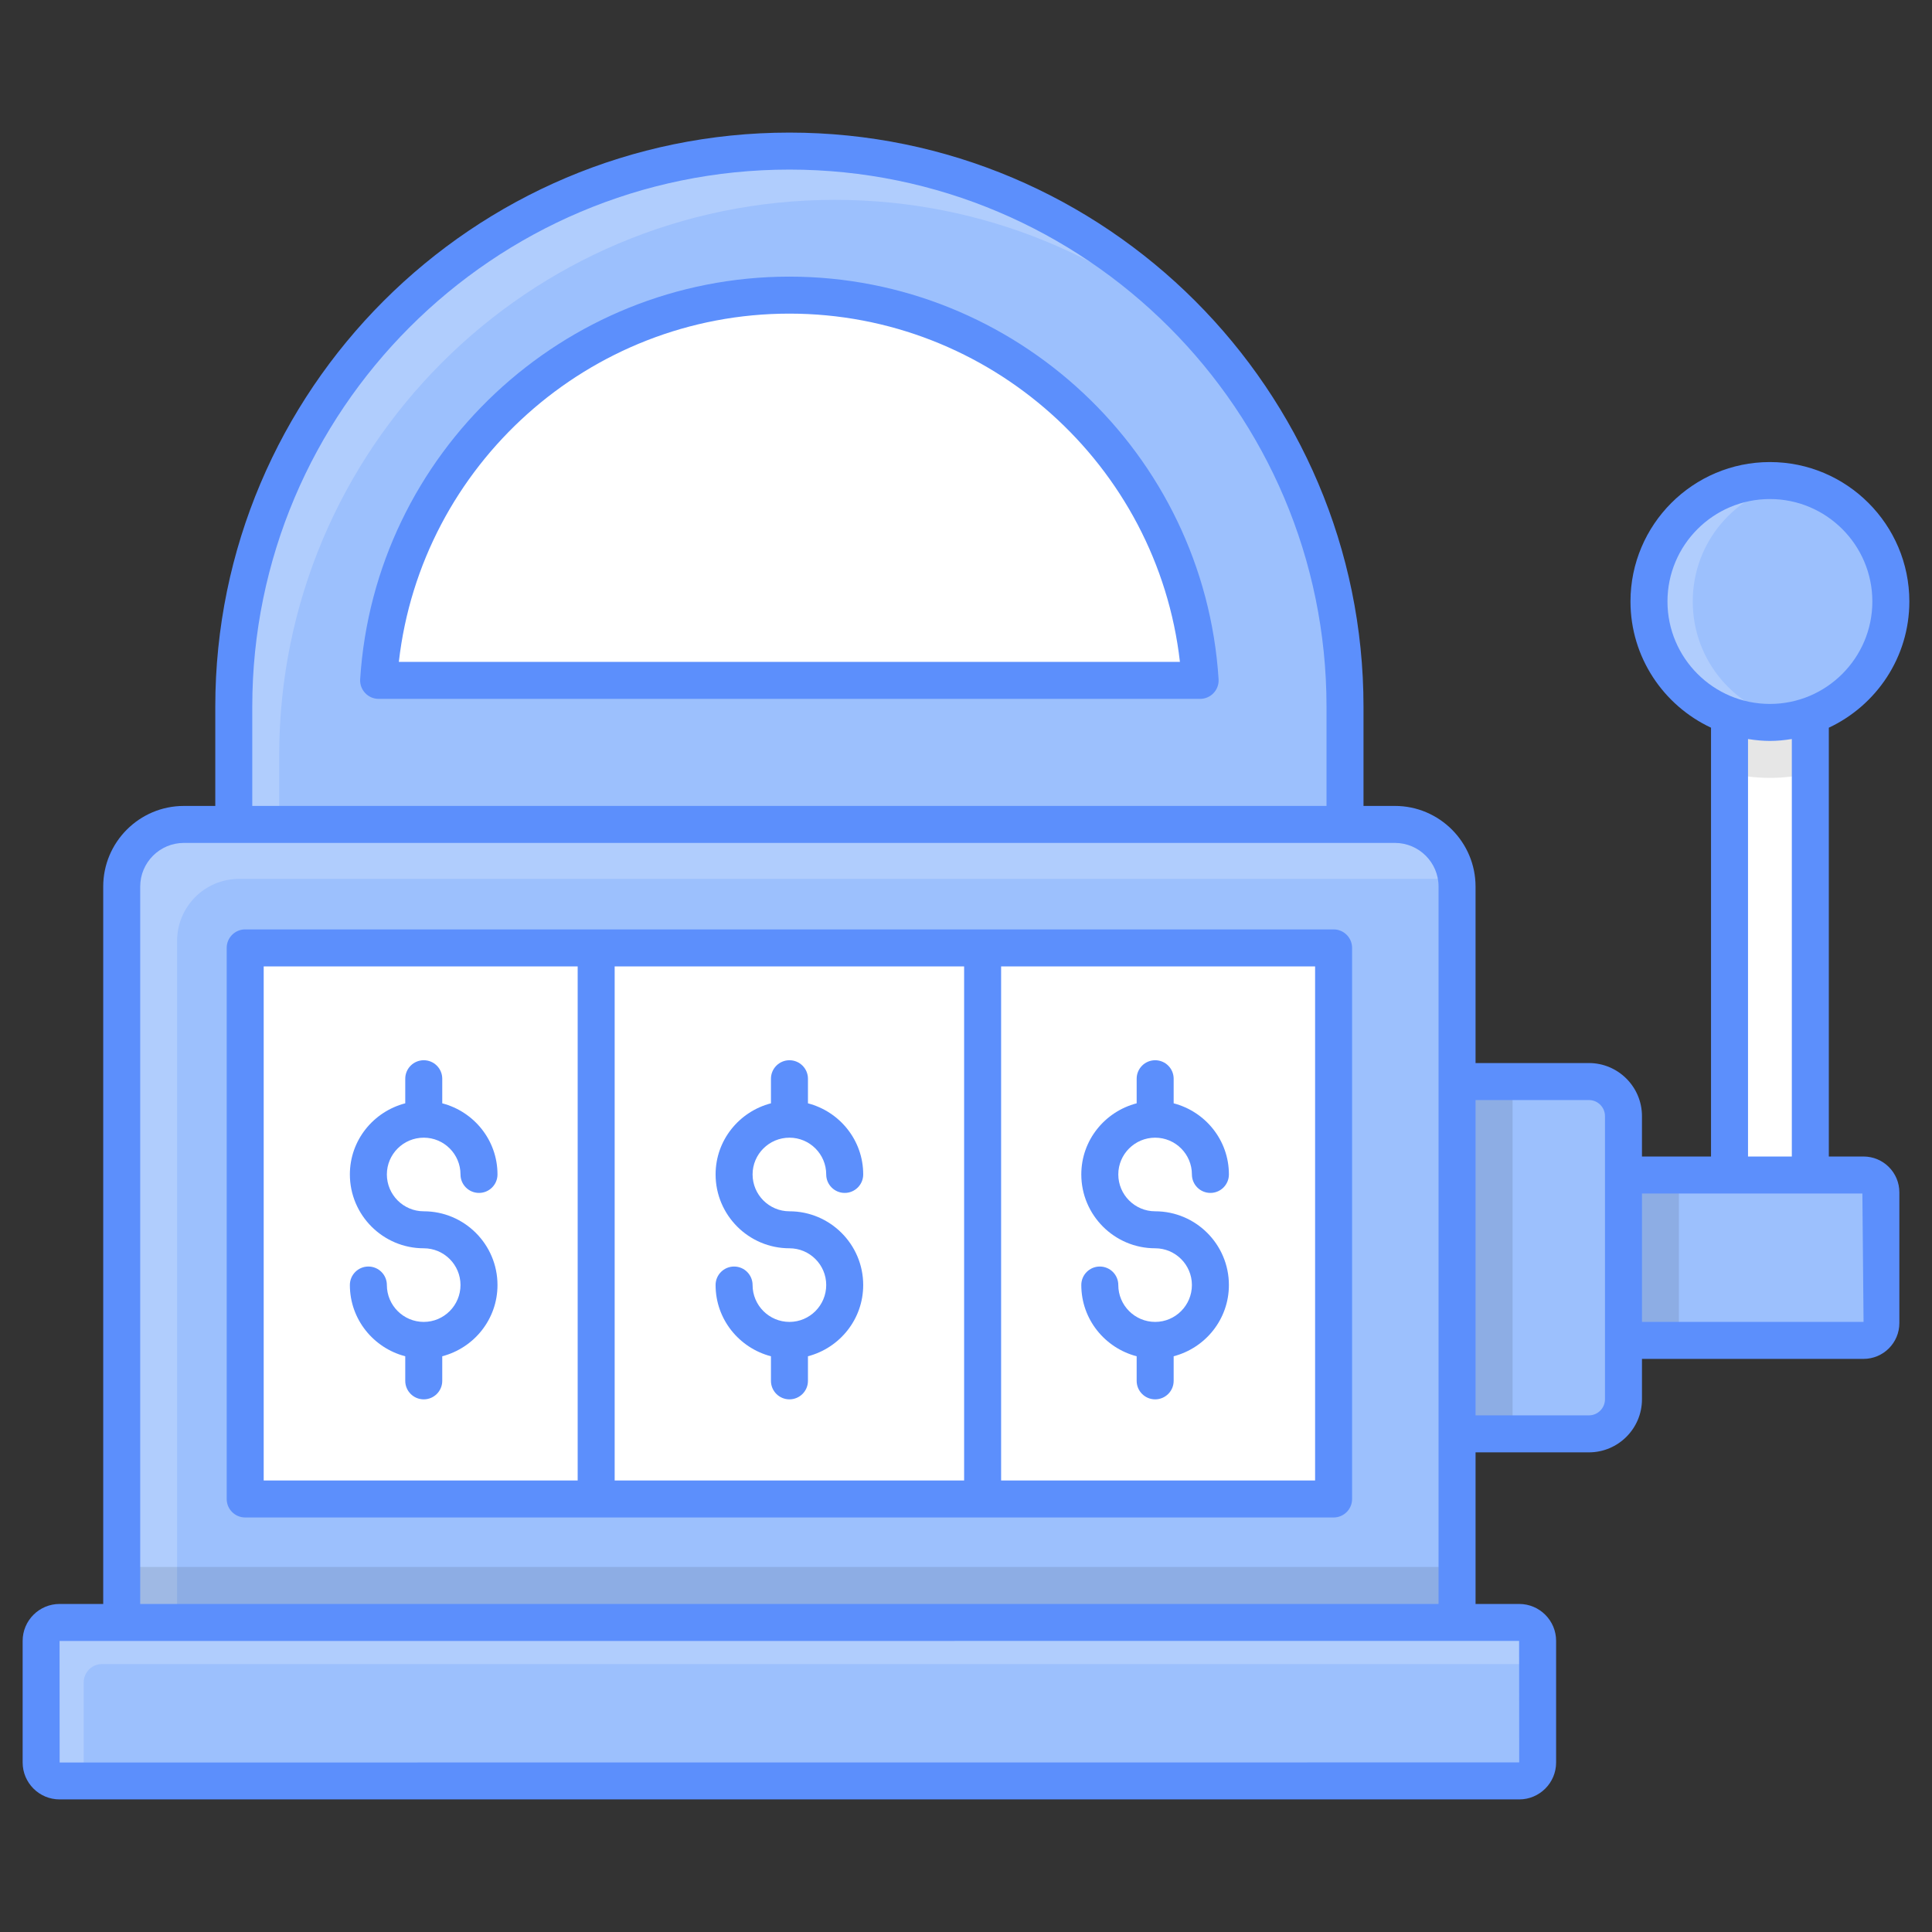
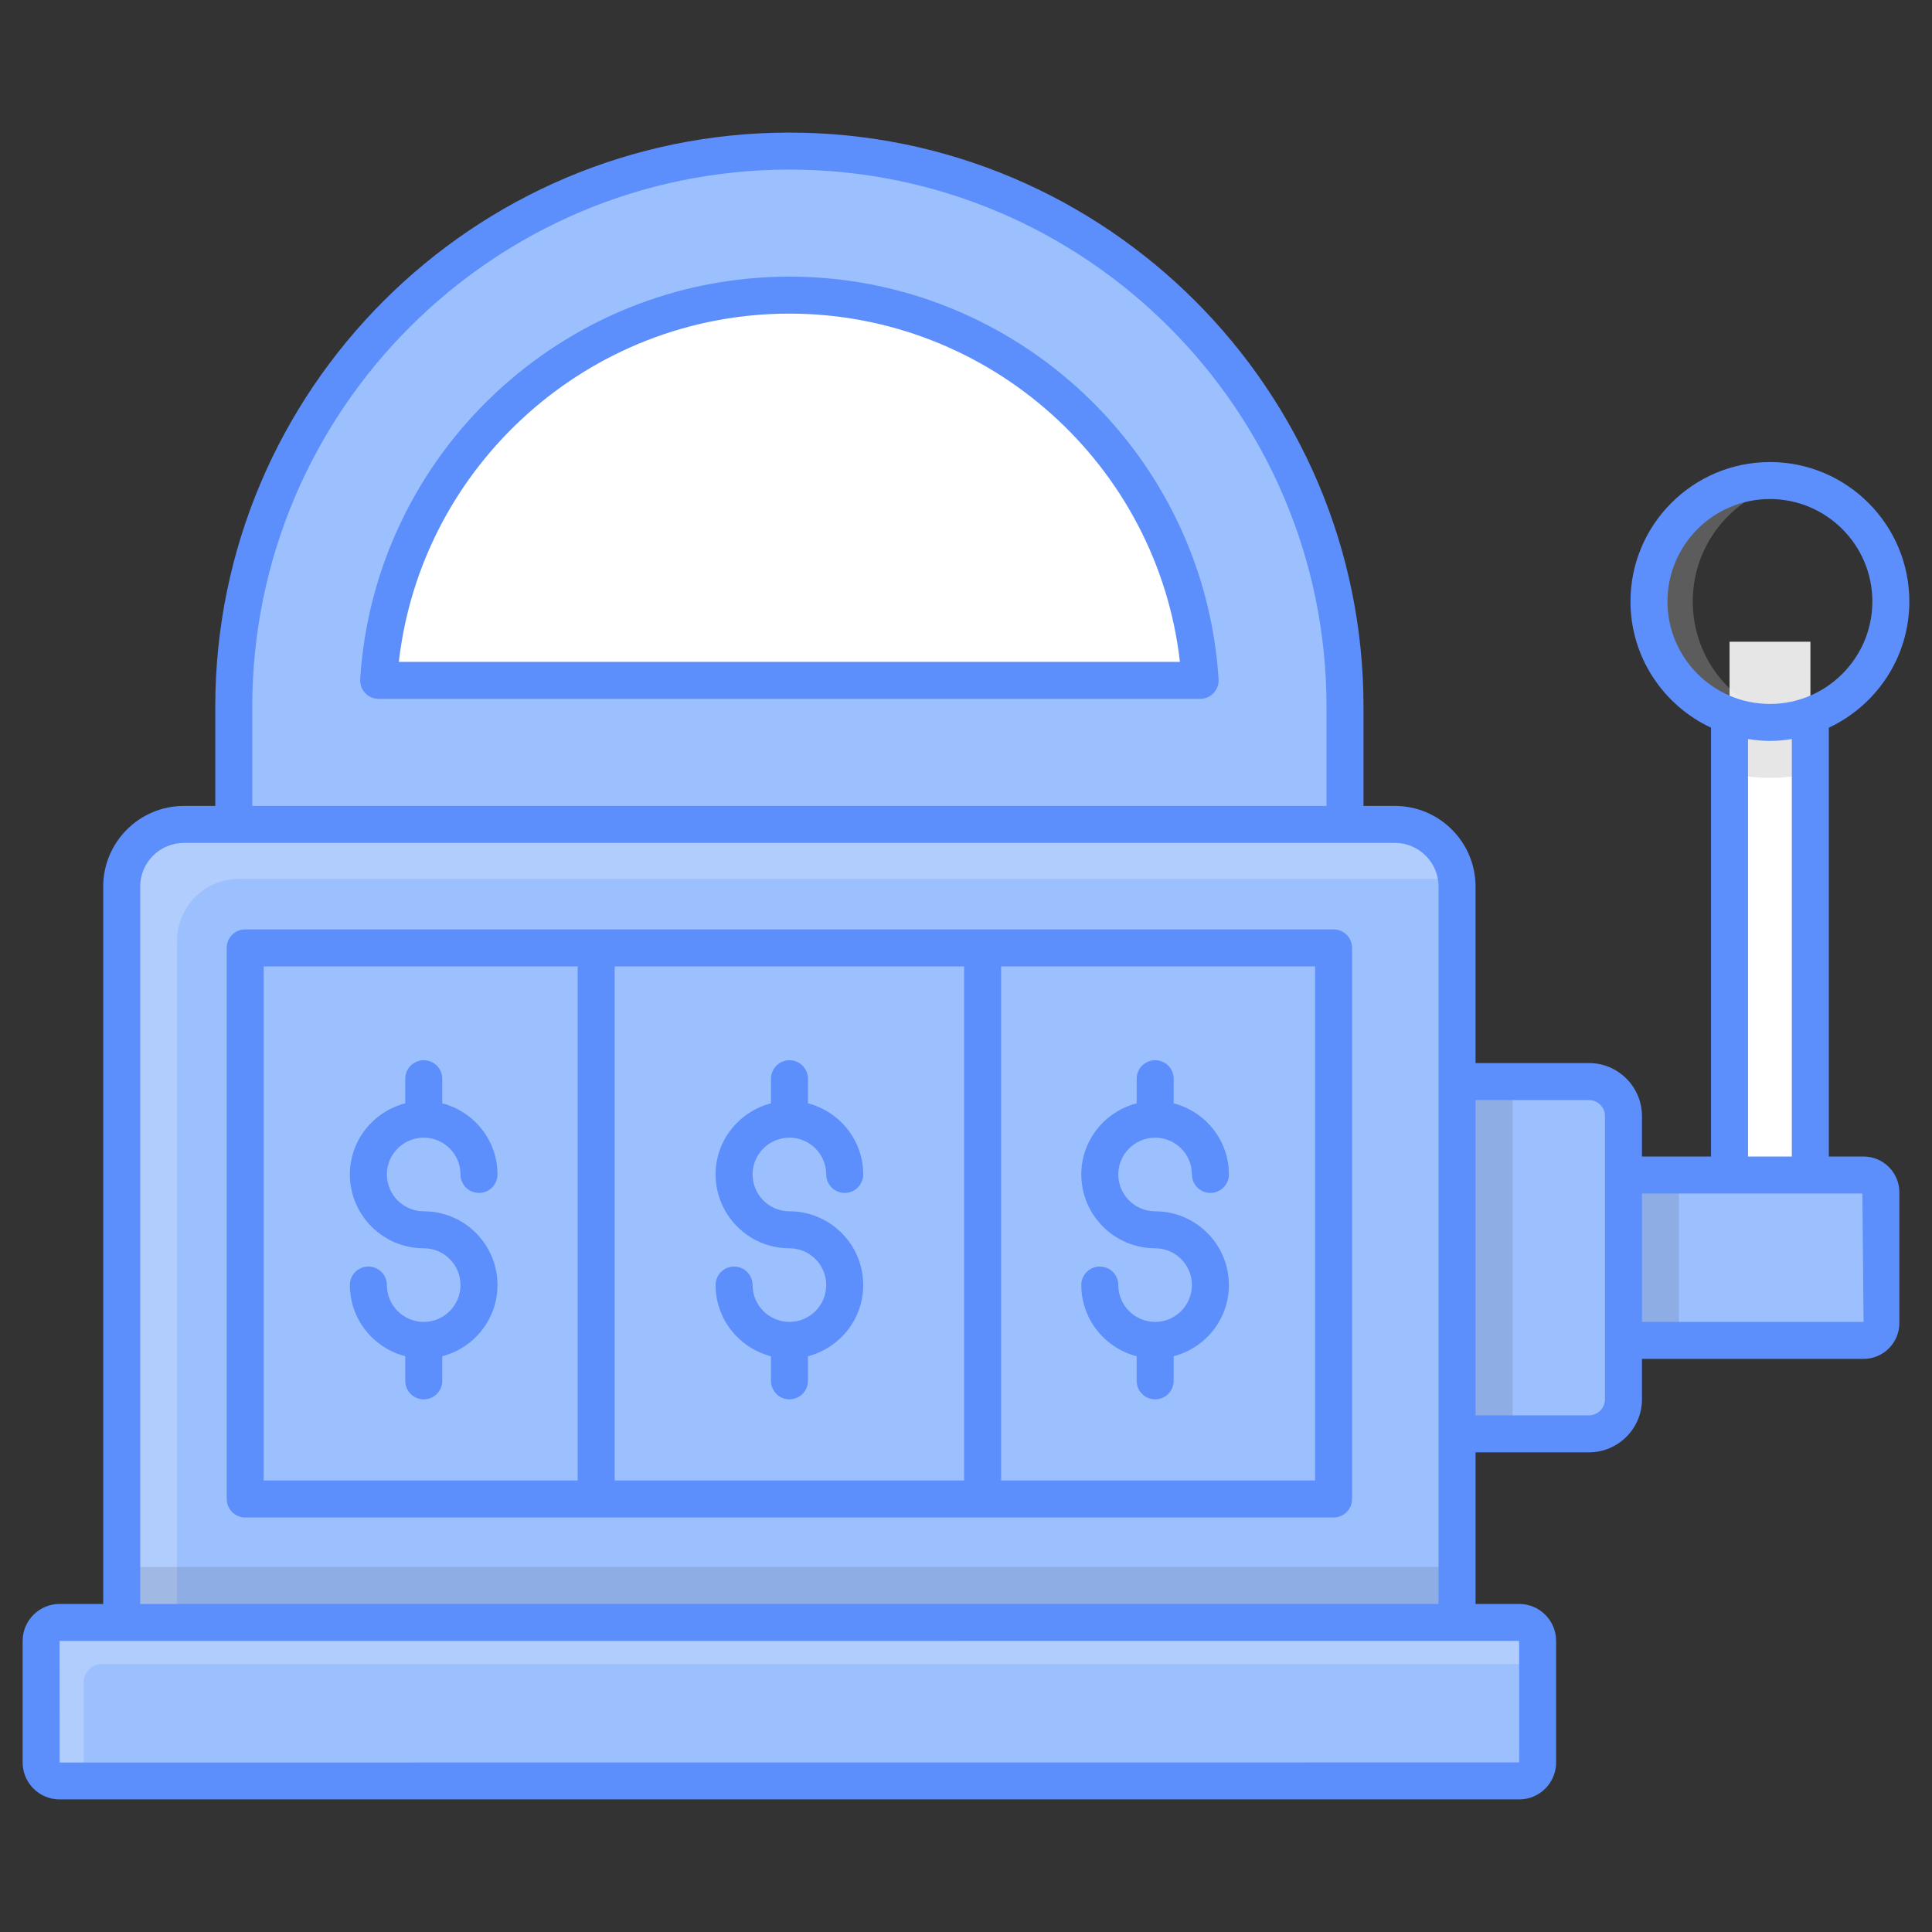
<svg xmlns="http://www.w3.org/2000/svg" enable-background="new 0 0 512 512" viewBox="0 0 512 512">
  <rect x="0" y="0" width="512" height="512" fill="#333333" stroke="none" />
  <g id="_x31_9_Slot_Machine">
    <g>
      <path d="m386.147 234.97v194.998h-353.869v-194.998c0-9.117 7.353-16.47 16.47-16.47h320.928c9.069 0 16.471 7.353 16.471 16.47z" fill="#9cc0fd" />
      <path d="m386 233.01c-.539-.049-1.079-.098-1.667-.098h-320.927c-9.118 0-16.471 7.353-16.471 16.47v180.586h-14.657v-194.998c0-9.117 7.353-16.47 16.47-16.47h320.928c8.383 0 15.393 6.324 16.324 14.51z" fill="#fff" opacity=".2" />
-       <path d="m64.979 251.203h288.435v146.039h-288.435z" fill="#fff" />
      <path d="m32.278 415.263h353.869v14.706h-353.869z" opacity=".1" />
      <path d="m407.487 434.848v32.23c0 2.696-2.185 4.881-4.881 4.881h-386.819c-2.696 0-4.881-2.185-4.881-4.881v-32.23c0-2.696 2.185-4.881 4.881-4.881h386.819c2.695 0 4.881 2.186 4.881 4.881z" fill="#9cc0fd" />
      <path d="m407.47 434.87v6.127h-380.437c-2.696 0-4.853 2.206-4.853 4.902v26.078h-6.372c-2.696 0-4.902-2.206-4.902-4.902v-32.205c0-2.696 2.206-4.902 4.902-4.902h386.809c2.696 0 4.853 2.206 4.853 4.902z" fill="#fff" opacity=".2" />
      <path d="m356.442 187.285v31.194h-294.491v-31.194c0-81.321 65.924-147.245 147.245-147.245 81.322 0 147.246 65.924 147.246 147.245z" fill="#9cc0fd" />
-       <path d="m322.961 93.796c-26.372-25.294-62.254-40.833-101.715-40.833-81.322 0-147.253 65.931-147.253 147.253v18.284h-12.058v-31.225c0-81.322 65.931-147.253 147.253-147.253 40.637 0 77.499 16.47 104.116 43.137 3.383 3.382 6.618 6.96 9.657 10.637z" fill="#fff" opacity=".2" />
      <path d="m100.342 180.305c3.616-56.9 51.058-102.091 108.852-102.091s105.236 45.191 108.852 102.091z" fill="#fff" />
      <path d="m430.215 295.803v74.999c0 5.098-4.068 9.167-9.117 9.167h-34.951v-93.332h34.951c5.049 0 9.117 4.068 9.117 9.166z" fill="#9cc0fd" />
      <path d="m498.45 315.999v34.607c0 2.549-2.059 4.608-4.608 4.608h-63.627v-43.823h63.627c2.549 0 4.608 2.059 4.608 4.608z" fill="#9cc0fd" />
      <path d="m458.352 170.069h21.421v141.322h-21.421z" fill="#fff" />
      <path d="m479.773 170.069v34.852c-3.431.784-7.059 1.225-10.735 1.225s-7.255-.441-10.686-1.225v-34.852z" opacity=".1" />
-       <circle cx="469.046" cy="159.402" fill="#9cc0fd" r="32.05" />
      <path d="m474.872 190.902c-1.863.343-3.824.539-5.833.539-17.696 0-32.059-14.313-32.059-32.058 0-17.696 14.363-32.009 32.059-32.009 2.01 0 3.971.196 5.833.539-14.951 2.696-26.274 15.735-26.274 31.47-.001 15.784 11.322 28.823 26.274 31.519z" fill="#fff" opacity=".2" />
      <path d="m386.147 286.637h14.706v93.332h-14.706z" opacity=".1" />
      <path d="m430.215 311.391h14.706v43.823h-14.706z" opacity=".1" />
      <g fill="#5c8ffc">
        <path d="m353.416 246.301h-288.437c-2.709 0-4.902 2.195-4.902 4.902v146.04c0 2.707 2.192 4.902 4.902 4.902h288.437c2.709 0 4.902-2.195 4.902-4.902v-146.04c0-2.707-2.193-4.902-4.902-4.902zm-200.327 146.04h-83.208v-136.236h83.208zm102.413 0h-92.61v-136.236h92.61zm93.012 0h-83.208v-136.236h83.208z" />
        <path d="m209.193 73.311c-59.977 0-109.939 46.86-113.744 106.683-.18 2.818 2.06 5.213 4.892 5.213h217.704c2.824 0 5.072-2.386 4.892-5.213-3.801-59.823-53.763-106.683-113.744-106.683zm-103.496 102.092c5.945-52.162 50.431-92.289 103.495-92.289 53.069 0 97.555 40.127 103.5 92.289z" />
        <path d="m112.299 350.319c-5.39 0-9.775-4.385-9.775-9.773 0-2.707-2.192-4.902-4.902-4.902s-4.902 2.195-4.902 4.902c0 9.092 6.261 16.688 14.677 18.879v6.514c0 2.707 2.192 4.902 4.902 4.902 2.709 0 4.902-2.195 4.902-4.902v-6.517c8.396-2.194 14.639-9.787 14.639-18.876 0-10.776-8.765-19.541-19.541-19.541-5.39 0-9.775-4.385-9.775-9.773 0-5.369 4.385-9.737 9.775-9.737 5.371 0 9.737 4.368 9.737 9.737 0 2.707 2.192 4.902 4.902 4.902 2.709 0 4.902-2.195 4.902-4.902 0-9.073-6.243-16.651-14.639-18.842v-6.515c0-2.707-2.192-4.902-4.902-4.902-2.709 0-4.902 2.195-4.902 4.902v6.512c-8.416 2.187-14.677 9.768-14.677 18.844 0 10.795 8.784 19.577 19.579 19.577 5.371 0 9.737 4.368 9.737 9.737-.001 5.389-4.366 9.774-9.737 9.774z" />
        <path d="m209.212 350.319c-5.385 0-9.77-4.385-9.77-9.773 0-2.707-2.192-4.902-4.902-4.902-2.709 0-4.902 2.195-4.902 4.902 0 9.092 6.258 16.687 14.672 18.879v6.514c0 2.707 2.192 4.902 4.902 4.902 2.709 0 4.902-2.195 4.902-4.902v-6.516c8.397-2.195 14.643-9.787 14.643-18.876 0-10.776-8.77-19.541-19.545-19.541-5.385 0-9.77-4.385-9.77-9.773 0-5.369 4.385-9.737 9.77-9.737 5.371 0 9.742 4.368 9.742 9.737 0 2.707 2.192 4.902 4.902 4.902s4.902-2.195 4.902-4.902c0-9.073-6.246-16.652-14.643-18.842v-6.515c0-2.707-2.192-4.902-4.902-4.902-2.709 0-4.902 2.195-4.902 4.902v6.512c-8.415 2.187-14.672 9.768-14.672 18.844 0 10.795 8.779 19.577 19.574 19.577 5.371 0 9.742 4.368 9.742 9.737-.002 5.388-4.372 9.773-9.743 9.773z" />
        <path d="m306.13 350.319c-5.385 0-9.77-4.385-9.77-9.773 0-2.707-2.192-4.902-4.902-4.902-2.709 0-4.902 2.195-4.902 4.902 0 9.092 6.258 16.687 14.672 18.879v6.514c0 2.707 2.192 4.902 4.902 4.902s4.902-2.195 4.902-4.902v-6.517c8.396-2.194 14.639-9.787 14.639-18.876 0-10.776-8.765-19.541-19.541-19.541-5.385 0-9.77-4.385-9.77-9.773 0-5.369 4.385-9.737 9.77-9.737 5.371 0 9.737 4.368 9.737 9.737 0 2.707 2.192 4.902 4.902 4.902s4.902-2.195 4.902-4.902c0-9.073-6.243-16.651-14.639-18.842v-6.515c0-2.707-2.192-4.902-4.902-4.902s-4.902 2.195-4.902 4.902v6.512c-8.415 2.187-14.672 9.768-14.672 18.844 0 10.795 8.779 19.577 19.574 19.577 5.371 0 9.737 4.368 9.737 9.737-.001 5.389-4.366 9.774-9.737 9.774z" />
        <path d="m505.997 159.4c0-20.376-16.577-36.951-36.951-36.951s-36.951 16.575-36.951 36.951c0 14.794 8.759 27.55 21.345 33.448v113.638h-18.3v-10.701c0-7.757-6.309-14.067-14.064-14.067h-30.039v-46.767c0-11.783-9.588-21.372-21.369-21.372h-8.325v-26.295c0-83.892-68.253-152.146-152.146-152.146s-152.145 68.254-152.145 152.147v26.295h-8.325c-11.786 0-21.374 9.588-21.374 21.372v190.114h-11.566c-5.395 0-9.785 4.387-9.785 9.782v32.231c0 5.395 4.39 9.782 9.785 9.782h386.82c5.395 0 9.78-4.387 9.78-9.782v-32.231c0-5.395-4.385-9.782-9.78-9.782h-11.57v-40.177h30.039c7.755 0 14.064-6.309 14.064-14.067v-10.702h58.722c5.232 0 9.488-4.258 9.488-9.49v-34.653c0-5.232-4.256-9.49-9.488-9.49h-9.205v-113.64c12.583-5.9 21.34-18.654 21.34-33.447zm-439.142 27.885c0-78.488 63.854-142.342 142.342-142.342s142.342 63.854 142.342 142.342v26.293h-284.684zm-29.698 47.666c0-6.379 5.189-11.568 11.57-11.568h320.941c6.376 0 11.565 5.189 11.565 11.568v190.112h-344.076zm365.426 199.892c0 .491 0 .496 0 .005 0-.003 0-.003 0-.005zm0 .019.024 32.195-386.801.022-.019-32.209c79.502-.001 308.392-.006 386.796-.008zm22.753-64.041c0 2.35-1.91 4.263-4.26 4.263h-30.039v-83.562h30.039c2.35 0 4.26 1.912 4.26 4.263zm68.215-54.531.311 34.026h-58.722v-34.026zm-30.307-9.804v-110.634c4.182.664 7.379.672 11.609-.001v110.635zm5.802-119.936c-14.969 0-27.147-12.178-27.147-27.15 0-14.969 12.178-27.147 27.147-27.147s27.147 12.178 27.147 27.147c0 14.972-12.178 27.15-27.147 27.15z" />
      </g>
    </g>
  </g>
  <g id="Layer_1" />
</svg>